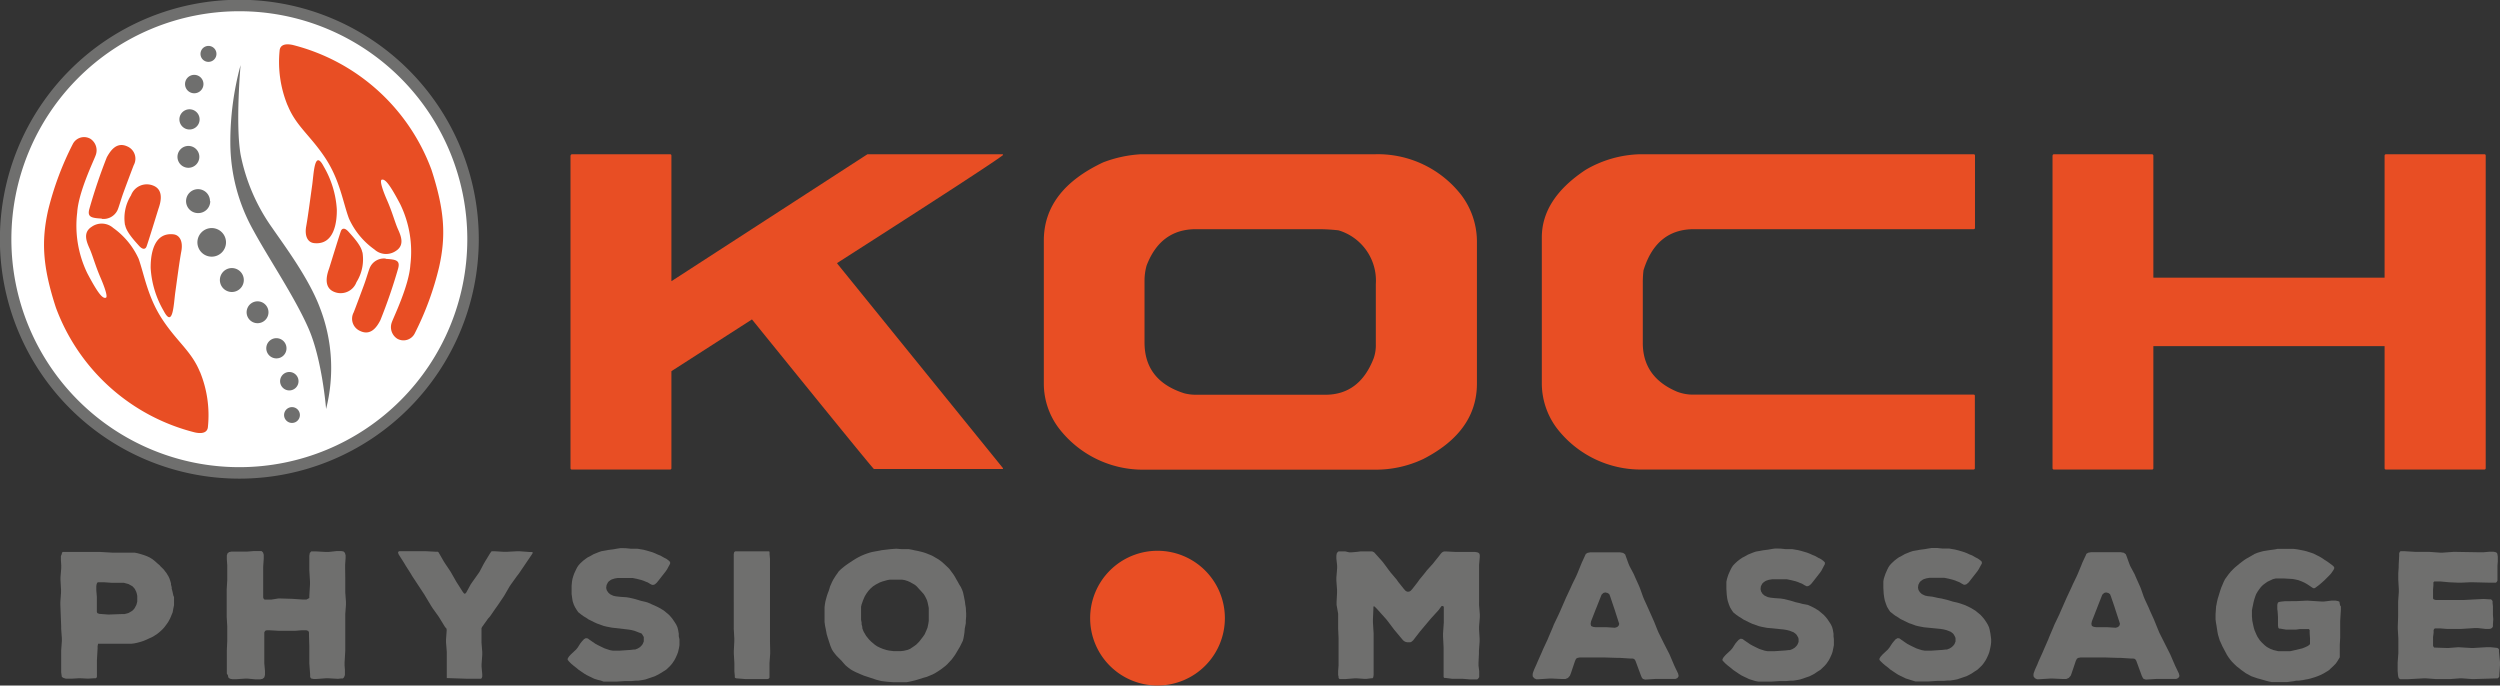
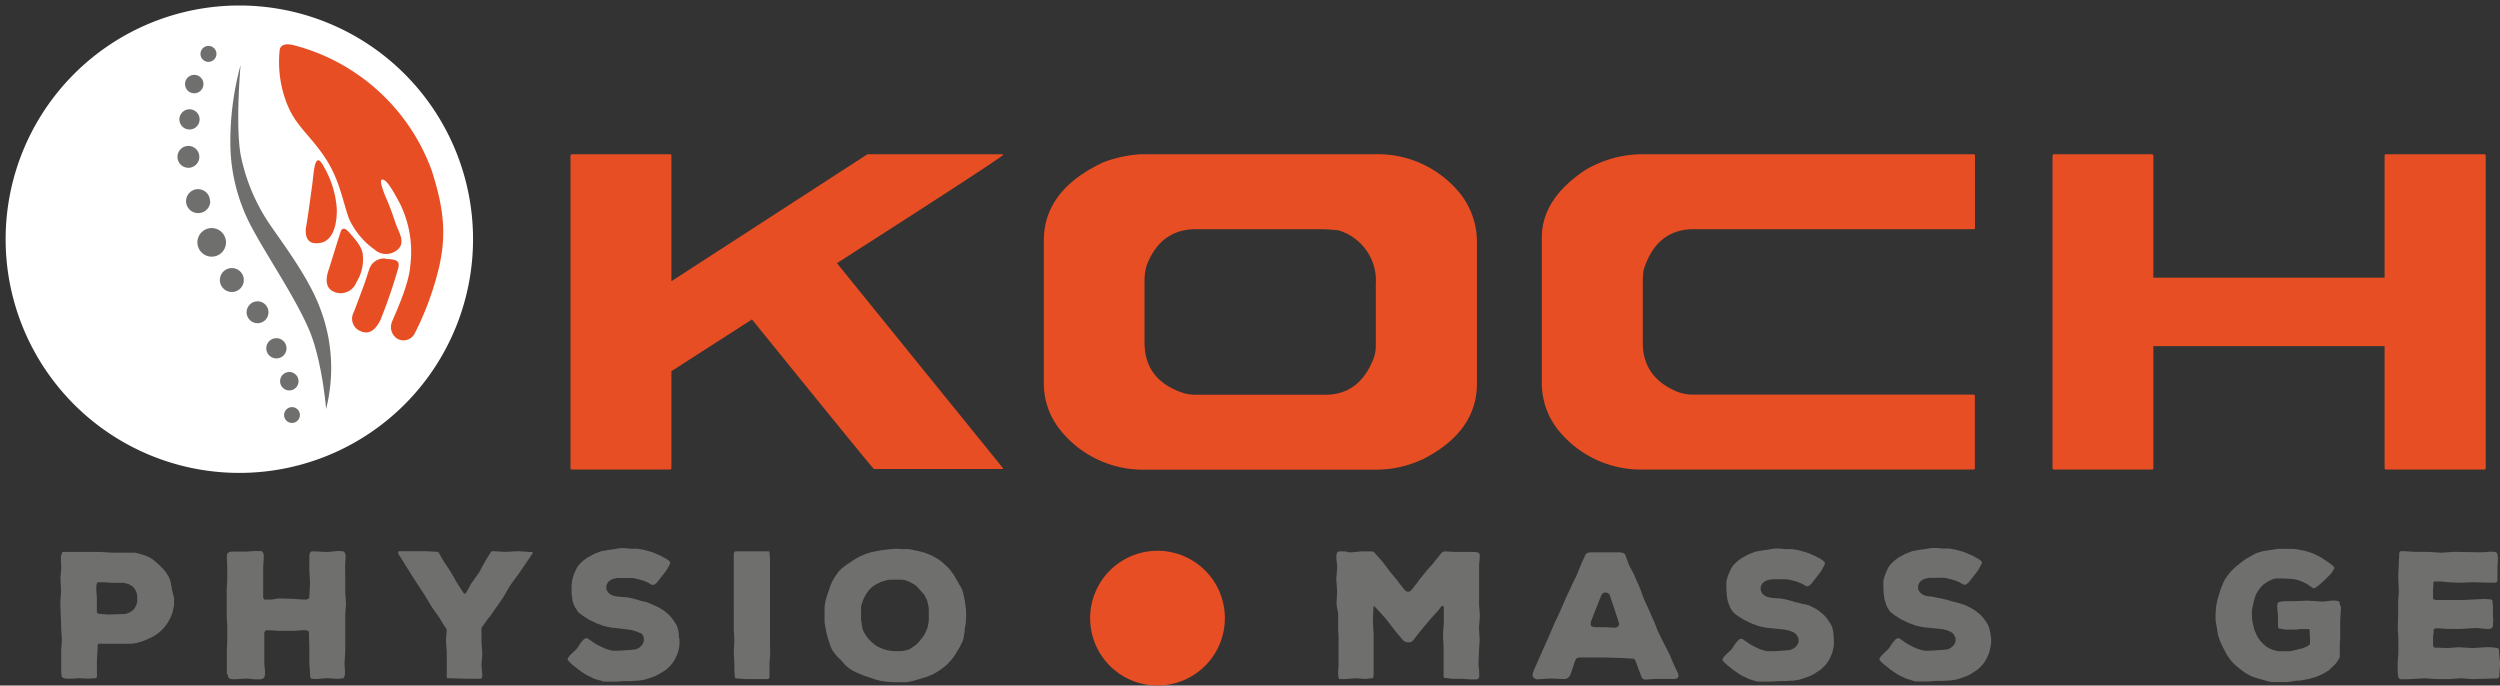
<svg xmlns="http://www.w3.org/2000/svg" id="Ebene_1" data-name="Ebene 1" viewBox="0 0 363.71 99.73">
  <rect x="0" y="0" width="363.71" height="99.73" fill="#333333" stroke="none" />
  <defs>
    <style>
      .cls-1 {
        fill: #fff;
      }

      .cls-2 {
        fill: none;
        stroke: #6f6f6e;
        stroke-width: 1.67px;
      }

      .cls-3 {
        fill: #6f6f6e;
      }

      .cls-4 {
        fill: #e84e24;
      }
    </style>
  </defs>
  <g>
    <g>
      <path class="cls-1" d="M34.82,68.8a34,34,0,1,0-34-34,34,34,0,0,0,34,34" />
-       <path class="cls-2" d="M34.82,68.8a34,34,0,1,0-34-34A34,34,0,0,0,34.82,68.8Z" />
      <path class="cls-3" d="M33.74,39a1.74,1.74,0,1,0,1.73,1.74A1.74,1.74,0,0,0,33.74,39m8.74,20.23a1.15,1.15,0,1,0,1.15,1.15,1.15,1.15,0,0,0-1.15-1.15M30.32,9a1.16,1.16,0,1,0-1.15-1.16A1.15,1.15,0,0,0,30.32,9M43.43,55.46a1.34,1.34,0,1,0-1.34,1.34,1.34,1.34,0,0,0,1.34-1.34M28.26,13.57a1.34,1.34,0,1,0-1.34-1.34,1.34,1.34,0,0,0,1.34,1.34m13.42,37.1a1.47,1.47,0,1,0-1.46,1.47,1.46,1.46,0,0,0,1.46-1.47M27.57,18.84a1.47,1.47,0,1,0-1.47-1.47,1.47,1.47,0,0,0,1.47,1.47m9.91,25a1.59,1.59,0,1,0,1.58,1.59,1.59,1.59,0,0,0-1.58-1.59M29,22.82a1.59,1.59,0,1,0-1.59,1.59A1.59,1.59,0,0,0,29,22.82m1.55,6.45A1.74,1.74,0,1,0,28.85,31a1.74,1.74,0,0,0,1.74-1.74m2.29,6a2.08,2.08,0,1,0-2.08,2.08,2.08,2.08,0,0,0,2.08-2.08" />
      <path class="cls-3" d="M35,9.47s-.76,8.54,0,13a27.57,27.57,0,0,0,4.63,10.72c1.76,2.56,5.34,7.34,6.93,11.63a24.26,24.26,0,0,1,.88,14.68s-.55-7.1-2.53-11.66-5.89-10.34-8-14.24a26.2,26.2,0,0,1-3.4-12.84A42.53,42.53,0,0,1,35,9.47" />
-       <path class="cls-4" d="M21.92,39a14,14,0,0,0,1.9,6.24c1.36,2.59,1.44-1,1.69-2.77s.59-4.42.87-5.91-.27-2.38-1.16-2.47c-3-.32-3.32,3.23-3.3,4.91m-3.71-6.26c.15,1,1.42,2.35,2,3s.94.5,1.09.17,1.61-5.08,1.73-5.47,1.1-2.75-.77-3.45a2.45,2.45,0,0,0-3.2,1.43,6.23,6.23,0,0,0-.87,4.35m-3.39-.93a2.25,2.25,0,0,0,2.25-1.18c.2-.35.51-1.54.91-2.64s1.29-3.47,1.5-4a1.94,1.94,0,0,0-.92-2.71c-1.6-.75-2.49.66-3,1.57A79.43,79.43,0,0,0,13,30.4c-.33,1.19.31,1.32,1.8,1.4M29.09,54.12c-1.22-3-3.26-4.32-5.43-7.59S21,40,20.17,37.65a11.21,11.21,0,0,0-3.7-4.49A2.53,2.53,0,0,0,13.33,33c-1.3.83-.74,2.17-.3,3.15s.83,2.47,1.58,4.21,1.06,2.86.8,2.95c-.47.18-1.14-.58-2.71-3.56a15.88,15.88,0,0,1-1.47-8.82c.18-3,2.43-7.59,2.68-8.32a2,2,0,0,0-.78-2.43,1.84,1.84,0,0,0-2.52.74A44.13,44.13,0,0,0,7,30.59c-1,4.49-.81,8.19,1.12,14.13A29.12,29.12,0,0,0,28.35,62.91c1.53.33,1.87-.31,1.9-.82a16.6,16.6,0,0,0-1.16-8" />
      <path class="cls-4" d="M49,30.46a14,14,0,0,0-1.9-6.23c-1.36-2.6-1.44,1-1.69,2.76s-.59,4.42-.86,5.92.26,2.37,1.15,2.46c3,.32,3.33-3.23,3.3-4.91m3.71,6.26c-.15-1-1.42-2.35-2-3s-.94-.49-1.09-.16-1.6,5.07-1.73,5.47-1.1,2.74.77,3.45a2.45,2.45,0,0,0,3.2-1.43,6.26,6.26,0,0,0,.87-4.36m3.39.93a2.24,2.24,0,0,0-2.25,1.19c-.19.34-.51,1.54-.91,2.63s-1.29,3.47-1.5,4a1.94,1.94,0,0,0,.93,2.71c1.59.76,2.48-.65,2.95-1.57a77.44,77.44,0,0,0,2.58-7.51c.33-1.2-.31-1.32-1.8-1.41M41.85,15.33c1.21,3,3.25,4.32,5.43,7.59s2.61,6.53,3.49,8.88a11.13,11.13,0,0,0,3.7,4.49,2.51,2.51,0,0,0,3.13.21c1.3-.83.74-2.17.3-3.15s-.82-2.47-1.58-4.2-1.06-2.86-.8-3c.48-.17,1.14.58,2.71,3.56a15.8,15.8,0,0,1,1.47,8.82c-.18,3-2.43,7.59-2.68,8.32a2,2,0,0,0,.78,2.43,1.83,1.83,0,0,0,2.52-.74,43.59,43.59,0,0,0,3.57-9.72c1-4.49.81-8.19-1.12-14.13A29.14,29.14,0,0,0,42.59,6.54c-1.54-.33-1.87.32-1.91.82a16.67,16.67,0,0,0,1.17,8" />
    </g>
    <g>
      <path class="cls-4" d="M83.23,22.44H97.47q.21,0,.21.21V40.91L126.2,22.44h19.71v.13Q144.08,24,121.8,38.26v.08L145.91,68.1v.13H127.14q-.3-.21-17.74-21.76L97.68,54V68.1a.19.19,0,0,1-.21.21H83.23A.19.19,0,0,1,83,68.1V22.65Q83.07,22.44,83.23,22.44Z" />
      <path class="cls-4" d="M166,22.44h34.08a15.38,15.38,0,0,1,12.52,5.94,11.28,11.28,0,0,1,2.27,6.67V55.79q0,7-7.83,11a16.15,16.15,0,0,1-7,1.54H166.43A15.4,15.4,0,0,1,154,62.24a10.79,10.79,0,0,1-2.14-6.32V35q0-7.32,8.64-11.38A18.17,18.17,0,0,1,166,22.44Zm.51,18.38v9q0,5.56,5.78,7.4a6.79,6.79,0,0,0,1.71.21h18.81q5,0,7.05-5.34a5.77,5.77,0,0,0,.3-2V41.34a7.63,7.63,0,0,0-5.43-7.83,27.24,27.24,0,0,0-2.78-.17H174q-5.17,0-7.19,5.3A8.07,8.07,0,0,0,166.51,40.82Z" />
      <path class="cls-4" d="M238.59,22.44h48.53q.21,0,.21.21V33.13a.19.19,0,0,1-.21.21H246.46q-5.52,0-7.36,6A15.92,15.92,0,0,0,239,41v8.89q0,5,5,7.1a6.42,6.42,0,0,0,2.44.42h40.66q.21,0,.21.18V68.1a.19.19,0,0,1-.21.21H238.89a15.4,15.4,0,0,1-12.44-6.07,10.92,10.92,0,0,1-2.14-6.32V34.54q0-5.61,6.37-9.83A16.45,16.45,0,0,1,238.59,22.44Z" />
      <path class="cls-4" d="M298.82,22.44h14.24c.14,0,.22.1.22.21V40.4h33.64V22.65c0-.14.1-.21.22-.21h14.28q.21,0,.21.21V68.1a.19.19,0,0,1-.21.21H347.14c-.15,0-.22-.07-.22-.21V50.36H313.28V68.1a.19.19,0,0,1-.22.21H298.82a.19.19,0,0,1-.21-.21V22.65Q298.65,22.44,298.82,22.44Z" />
    </g>
    <g>
      <path class="cls-3" d="M25.32,86.82l0,.39,0,.38,0,.44-.13.64-.07.41-.21.51-.15.36-.26.49-.23.34-.36.48-.28.31-.34.31-.33.28-.34.23-.36.23-.56.26-.39.18-.43.18-.39.13-.56.15-.39.08-.38.05-.41,0-.67,0H15.89l-.44,0-.43,0-.44,0-.31,0L14.2,94l0,.34-.1,1.72v.41l0,.77,0,.38,0,.57,0,.28-.08.15-.12.06-.29,0-.82.05-1-.05h-.41l-.82.05-.41,0-.59,0-.34-.11L9,98.48l-.05-.31-.05-.38,0-.41V94.63l.1-1.36v-.41l-.1-1.37v-.41L8.78,88v-.41l.1-1.39v-.41L8.8,84.38V84l.11-1.36v-.39l-.05-.77,0-.38,0-.21L9,80.58,9,80.43l.13-.13.29,0,.74,0,.59,0h.39l1.72,0h1.72l1.72.1H18l1,0,.36,0h.2l.39.07.59.16.41.13.41.15.39.18.38.23.34.26.46.41.31.26.12.15.47.46.25.34.13.15.18.31.1.15.16.34.13.38.1.36,0,.18.1.36,0,.21.1.36.16.72Zm-7.68,2.52.46,0,.44-.11.2-.07.36-.21.16-.1.25-.26.1-.15.18-.34.08-.18.1-.41,0-.18v-.64l-.08-.38-.07-.21-.16-.33-.1-.16-.28-.31-.21-.12-.38-.21-.67-.18-.41,0h-.59l-.77,0-1.13-.08h-.39l-.2,0-.29,0-.1.08-.08.18-.05.31v.59l.08.95,0,.41,0,1.49,0,.31.07.17.29.11,1.33.1Z" />
      <path class="cls-3" d="M50.13,96.4l0,.41.05.64,0,.39,0,.36-.12.33-.18.18-.29,0-.41.05-1.38-.08H47.4l-1.36.1h-.41l-.36-.07-.15-.21,0-.36L45,96.5l0-.41L45,94.42V94l-.05-1.64V92l-.1-.21-.29-.1h-.61l-1,.08-.41,0-2,0-1.39-.08-.34,0-.23.08-.13.23,0,.36,0,1.64v.41l0,1.67,0,.41.1,1.11v.59l-.1.36-.23.2-.34.08-.38,0-.39,0-1.07-.1-.42,0-1.2.08-.41,0h-.21l-.28-.05-.21-.1-.1-.13-.05-.28L33,98v-.41l0-.78V94.63l.06-1.36v-.41l0-1.37v-.41l-.08-1.36v-.41l0-1.36V86.18l0-.41.08-1.36,0-.41,0-1.36,0-.42L33,81.35v-.54l.1-.31.23-.18.34-.07.38,0h.39l1.07,0h.42l1-.08h.41l.39,0,.33,0,.21.21.1.33,0,.18v.39l-.08,1.15,0,.41,0,1.67v2.11l0,.31.08.2.13.1.26,0,.36,0h.36l1-.16.39,0,1.64.05,1.51.1h.39l.18,0,.28-.15L45,87l0-.29.1-1.67v-.41L45,82.94v-.41l0-1.67.07-.41.21-.23.31,0H46l1.38.08h.42L49,80.17l.41,0h.23l.34.06.2.2.1.36v.39l-.07,1,0,.42L50.23,84v.41l0,1.36v.41l.1,1.36V88l-.1,1.36v.41l0,1.36v.41l0,1.37v.41l0,1.36Z" />
-       <path class="cls-3" d="M77.48,80.5l-.15.23-1.85,2.73-.26.33L74.35,85l-.23.34-.72,1.25-.23.36-.8,1.18-.26.36-.82,1.19L71,90l-.84,1.18-.11.21v2.08l.11,1.38,0,.41-.1,1.39V97l.1,1.08,0,.36-.08.21-.1.1-.23,0h-1.7l-3-.1L65,98.66l0-.26V95.24l0-.41-.11-1.38,0-.41.1-1.39-.05-.23-.18-.18L64,90l-.23-.36-.83-1.16-.23-.36-.74-1.23-.21-.36-1.79-2.72-.21-.36-.77-1.21-.21-.36L58,80.66l-.08-.23,0-.13.15-.11h3.44l.41,0,1.49.08.29,0,.1.08.74,1.29.21.33.77,1.15.2.34.67,1.18.23.36.7,1.1.18.23.15.06.18-.18L68.49,85l.23-.33.8-1.13.23-.33L70.39,82l.21-.36.72-1.18.2-.26.21,0,.28,0,1.28.08h.42l1.48-.08h.42l1.46.11.31,0,.13.05Z" />
+       <path class="cls-3" d="M77.48,80.5l-.15.23-1.85,2.73-.26.33L74.35,85l-.23.34-.72,1.25-.23.36-.8,1.18-.26.36-.82,1.19L71,90l-.84,1.18-.11.21v2.08l.11,1.38,0,.41-.1,1.39V97l.1,1.08,0,.36-.08.21-.1.1-.23,0h-1.7L65,98.66l0-.26V95.24l0-.41-.11-1.38,0-.41.1-1.39-.05-.23-.18-.18L64,90l-.23-.36-.83-1.16-.23-.36-.74-1.23-.21-.36-1.79-2.72-.21-.36-.77-1.21-.21-.36L58,80.66l-.08-.23,0-.13.15-.11h3.44l.41,0,1.49.08.29,0,.1.08.74,1.29.21.33.77,1.15.2.34.67,1.18.23.36.7,1.1.18.23.15.06.18-.18L68.49,85l.23-.33.8-1.13.23-.33L70.39,82l.21-.36.72-1.18.2-.26.21,0,.28,0,1.28.08h.42l1.48-.08h.42l1.46.11.31,0,.13.05Z" />
      <path class="cls-3" d="M98.85,93l0,.44,0,.43-.07.41-.13.57-.13.36-.23.51-.18.34-.31.46-.26.31-.3.3-.31.29-.52.33L96,98l-.39.21-.36.18-.59.2-.77.26-.41.08-.64.1-.38,0-.57.05-.36,0-.59,0-1.23.08h-.57l-.36,0-.59,0-.38,0L87.37,99,87,98.92l-.57-.18-.36-.18-.38-.18-.36-.18L85,98l-.82-.56-.31-.26-.46-.36-.31-.26-.28-.28L82.59,96l0-.18.13-.23.1-.13.26-.28.72-.67.23-.28.43-.67.23-.28.26-.28.28-.16.29.05.28.21.82.56.39.21.36.18.59.28.38.13.41.13.41.07.59,0,.41,0,1.62-.11.41-.05.21,0,.38-.15.34-.21.25-.26.13-.18.16-.38,0-.44,0-.2-.21-.36-.12-.16L92.89,92l-.2-.08-.39-.15-.44-.11-.43-.07L89,91.31l-.77-.15-.41-.1-.57-.21-.38-.13-.39-.18-.87-.43-.33-.23-.39-.23-.33-.24-.44-.35-.23-.34-.23-.38L83.49,88l-.18-.54L83.24,87l-.08-.57,0-.82,0-.41.06-.62.07-.38.1-.34.13-.38.26-.57.18-.36.21-.31.25-.28.41-.38.34-.26.33-.23.36-.18.49-.28.77-.31.38-.13.59-.1.42-.08.77-.1.56-.1.41-.06.39,0H91l.77.08.38,0,.18,0,.41,0,.88.15.43.11.41.12.44.13.41.16.39.18.38.15.49.28.36.18.33.24.23.23v.25l-.15.28-.28.52-.21.31-1,1.28-.29.36-.3.26-.21.07-.18,0-.26-.13-.38-.23-.39-.15-.18-.08-.38-.13-.21-.05-.43-.11-.59-.12-.41,0-.67,0h-.67l-.44,0-.43.07-.41.13-.16.08-.31.23-.12.15-.18.36-.06.41.08.34.21.33.28.26.31.15.18.08.38.08.64.07.88.06.43.07.88.21.82.25.59.13.38.11L95,88l.52.23.36.18.36.21.33.2.75.62.28.31.25.31.31.46.21.33.18.39.1.38.1.57,0,.38Z" />
      <path class="cls-3" d="M112.05,94.68v.41l-.1,1.39v.41l0,1.41v.28l-.07.13-.21.08-.36,0-1.31,0h-1.59l-1.28-.1-.16-.06-.07-.07V98.3l-.06-.64v-.41l0-.39v-.38l-.08-1.39,0-.41.07-1.39,0-.41-.08-1.41v-.41l0-1.39V87.46l0-1.41v-.41l0-1.39V82l0-1.41.07-.28.16-.1.25,0h.21l.38,0,.62,0h.41l1.18,0h1.6l.28,0,.05.15,0,.29.06.66,0,.42v2.51l0,1.39v.41l0,1.41v.41l0,1.39v.41l0,1.39v2.23Z" />
      <path class="cls-3" d="M140.56,89.29l0,.41-.05.59,0,.38-.15.77-.05.59-.06.39-.07.41-.1.39-.26.53-.18.36-.69,1.16-.24.33-.25.34-.26.28-.41.44-.28.25-.34.26-.3.23-.47.31-.33.2-.39.21-.36.15-.51.21-.38.1-.83.26-.43.13-.41.1-.44.1-.44.08-.43,0H130l-.87-.06-.85-.1L127.9,99l-.39-.1-1.38-.46-.41-.13-.44-.18-.82-.36-.39-.2-.38-.23-.34-.26-.33-.28-.31-.34-.28-.33-.69-.69-.26-.31-.26-.34-.2-.33-.21-.51-.38-1.16-.16-.54-.07-.38-.08-.42-.08-.38-.08-.57,0-.38,0-.44v-.43l0-.44,0-.46L120,88l.07-.44.11-.43.12-.44.13-.38.16-.41.18-.6.18-.41.1-.23.2-.38.36-.57.26-.36.13-.2.31-.31.43-.36.34-.26.33-.23.77-.51.34-.21.36-.2.35-.18.54-.23.36-.13.39-.13.38-.1,1-.18.39-.08,1.28-.15.82-.06.77.06.62,0,.43,0,.44.08.44.1.43.08.41.1.39.1.39.13.53.21.36.15.85.49.34.23.33.26.44.41.28.26.28.28.23.31.36.49.21.33.18.33.2.34.28.51.21.33.18.39.13.36.13.59.15.77.05.44.08.43Zm-6.27,3.33.24-.35.25-.57.16-.39.12-.59.06-.38,0-.62v-.43l0-.44,0-.41-.16-.77-.1-.36-.28-.57-.21-.33L134,86l-.26-.28-.38-.42-.28-.23-.67-.38-.36-.16-.41-.13-.41-.07-.82,0-.39,0-.56,0-.39.07-.67.19-.41.15-.59.31-.36.23-.41.36-.28.31-.28.38-.21.34-.08.15-.23.54-.13.38-.07.18-.08.36,0,.36,0,.36,0,.39v.38l0,.41.08.41,0,.24.1.38,0,.18.13.36.1.21.21.36.12.2.29.36.15.18.31.31.51.43.36.24.41.2.39.16.54.17.38.08.65.08.43,0,.64,0,.42-.05.56-.13.36-.15L133,94l.31-.23.41-.41L134,93Z" />
      <path class="cls-3" d="M215.1,96.43l0,.41.1.79,0,.39,0,.2,0,.29-.13.2-.15.13-.29,0-.38,0h-.41l-1-.08-.44,0h-.64l-.46,0-1-.13-.18,0-.1-.13,0-.26,0-.36,0-.38,0-.88V94.19l-.08-1.62v-.41l.11-1.59v-2l0-.31-.16-.1h-.15l-.18.23-.26.36L208.16,90l-1.57,1.87-1,1.29-.23.2-.18.08H205l-.28,0-.31-.08-.28-.2-1.29-1.54-.95-1.26-.25-.31-1.34-1.49-.33-.33-.16,0,0,.28-.07,1.62v.41l.1,1.62v.41l0,1.62v.41l0,1.59v.38l0,.77,0,.41,0,.44-.05.34-.11.15-.18,0-.66.08-.41,0-1-.07-.41,0-1.23.1h-.59l-.31,0-.15-.15,0-.18-.06-.26v-.59l.06-.79v-4l-.06-1.36v-.41l0-1.36,0-.41L194.45,88v-.41l.07-1.36,0-.41-.1-1.36,0-.41.11-1.36v-.42l-.11-1v-.41l.05-.33.11-.18.15-.13.21,0,.33,0,.44,0,.56.13h.41l.8-.07.44-.06.38,0,1,0h.33l.28.13.26.29.9,1,.26.33.74,1,.26.34.85,1,.25.36.8,1,.25.28.24.13H205l.23-.13.23-.25.78-1,.25-.36.82-1,.26-.34.9-1,.26-.33.66-.82.21-.28.2-.21.26-.13.34,0,1.36.07,1.2,0h.42l.77,0,.43,0,.31.05.18.06.15.13.06.2,0,.31-.1,1.15,0,.42,0,1.36v.41l0,1.36v.41l0,1.36V88l.11,1.39v.41l-.11,1.36v.41l.08,1.36v.41l-.1,1.36v.41Z" />
      <path class="cls-3" d="M244.14,98l.08.36-.18.29-.28.12-.33,0h-.36l-.59,0-.39,0h-1.16l-1.59.1-.33-.1-.16-.21-.12-.28-.8-2.16-.18-.25-.23-.06-.31,0-1.54-.1h-.41l-1.93-.06-1.54,0h-.38l-.39,0h-1.18l-.33.06-.21.12-.15.31-.59,1.75-.16.41-.28.33-.39.16-.41,0-1.49-.07h-.41l-1.59.1-.33,0-.31-.15-.21-.28,0-.34.05-.2.15-.41.36-.8.16-.38.64-1.44.15-.36.67-1.44.16-.39.59-1.38.15-.39.69-1.44.16-.35.92-2.11.72-1.54.18-.41.57-1.16.18-.41.48-1.18.16-.39.46-1,.13-.28.26-.16.38-.07,1.18,0h2l1.18,0,.43.08.29.21.12.33.36,1,.16.38.64,1.21.15.36.57,1.26.15.36.47,1.31.15.36.56,1.23.16.36.56,1.26.16.36.51,1.28.16.36.79,1.59.62,1.21.18.36.69,1.62Zm-8.57-7.24-.11-.33-.56-1.75-.13-.38-.51-1.52-.13-.33-.26-.18-.33-.08-.28.08-.26.25-.69,1.75-.16.39-.67,1.72-.07.38.07.31.29.13.36.05h1.61l1.21.08.34-.11.2-.2Z" />
      <path class="cls-3" d="M266.8,93l0,.44,0,.43-.08.41-.12.57-.13.36-.23.51-.18.34-.31.46-.26.31-.31.3-.3.29-.52.33L264,98l-.39.21-.36.18-.59.2-.77.26-.41.08-.64.1-.39,0-.56.05-.36,0-.59,0-1.23.08h-.57l-.36,0-.59,0-.38,0-.44-.08-.39-.12-.56-.18-.36-.18-.39-.18-.36-.18-.33-.21-.82-.56-.31-.26-.46-.36-.31-.26-.28-.28-.21-.23,0-.18.13-.23.1-.13.25-.28.72-.67.24-.28.43-.67.23-.28.26-.28.28-.16.28.05.29.21.82.56.38.21.36.18.59.28.39.13.41.13.41.07.59,0,.41,0,1.62-.11.41-.05.21,0,.38-.15.34-.21.25-.26.13-.18.16-.38,0-.44-.05-.2-.21-.36-.13-.16-.33-.25-.21-.08-.38-.15-.44-.11-.43-.07-2.44-.24-.77-.15-.41-.1-.57-.21-.38-.13-.39-.18-.87-.43-.34-.23-.38-.23-.34-.24-.43-.35-.23-.34-.23-.38-.16-.39-.18-.54-.08-.38-.07-.57-.05-.82,0-.41,0-.62.08-.38.1-.34.13-.38.26-.57.18-.36.2-.31.26-.28.41-.38.34-.26.33-.23.36-.18.49-.28.77-.31.38-.13.59-.1.41-.08.77-.1.57-.1.41-.06.38,0H259l.77.08.38,0,.18,0,.41,0,.88.15.43.11.41.12.44.13.41.16.39.18.38.15.49.28.36.18.33.24.23.23v.25l-.15.28L265,83l-.21.31-1,1.28-.29.36-.31.26-.2.07-.18,0-.26-.13-.38-.23-.39-.15-.18-.08-.38-.13-.21-.05-.44-.11-.59-.12-.41,0-.66,0h-.67l-.44,0-.44.07-.41.13-.15.08-.31.23-.13.15-.18.36-.05.41.08.34.2.33.29.26.31.15.18.08.38.08.64.07.88.06.43.07.88.21.82.25.59.13.38.11L263,88l.52.23.36.18.36.21.33.2.74.62.29.31.25.31.31.46.21.33.18.39.1.38.1.57,0,.38Z" />
      <path class="cls-3" d="M289.68,93l0,.44-.05.43-.08.41-.13.57-.13.36-.23.51-.18.34-.31.46-.25.31-.31.3-.31.29-.51.33-.34.23-.38.21-.36.18-.59.2-.77.26-.41.08-.65.1-.38,0-.57.05-.36,0-.59,0-1.23.08H280l-.36,0-.59,0-.39,0L278.2,99l-.38-.12-.57-.18-.36-.18-.38-.18-.36-.18-.33-.21-.83-.56-.3-.26-.47-.36-.3-.26-.29-.28-.2-.23,0-.18.13-.23.1-.13.26-.28.72-.67.23-.28.44-.67.23-.28.25-.28.29-.16.28.05.28.21.82.56.39.21.36.18.59.28.38.13.42.13.41.07.59,0,.41,0,1.62-.11.41-.05.2,0,.39-.15.33-.21.26-.26.13-.18.15-.38,0-.44-.05-.2-.2-.36-.13-.16-.33-.25-.21-.08-.39-.15-.43-.11-.44-.07-2.44-.24-.77-.15-.41-.1-.56-.21-.39-.13-.38-.18-.88-.43-.33-.23-.39-.23-.33-.24-.44-.35-.23-.34-.23-.38-.15-.39-.18-.54-.08-.38-.08-.57-.05-.82,0-.41,0-.62.07-.38.11-.34.13-.38.25-.57.18-.36.21-.31.26-.28.41-.38.33-.26.33-.23.36-.18.49-.28.77-.31.39-.13.59-.1.41-.08.77-.1.56-.1.41-.06.39,0h.41l.77.08.39,0,.18,0,.41,0,.87.15.44.11.41.12.43.13.42.16.38.18.39.15.48.28.36.18.34.24.23.23v.25l-.16.28-.28.52-.2.31-1,1.28-.28.36-.31.26-.21.07-.18,0-.25-.13-.39-.23-.38-.15-.18-.08-.39-.13-.2-.05-.44-.11-.59-.12-.41,0-.67,0h-.67l-.43,0-.44.07-.41.13-.15.08-.31.23-.13.15-.18.36-.05.41.07.34.21.33.28.26.31.15.18.08.39.08.64.07L282,87l.44.07.87.21.82.25.59.13.39.11.72.25.51.23.36.18.36.21.33.2.75.62.28.31.26.31.31.46.2.33.18.39.1.38.11.57.05.38Z" />
-       <path class="cls-3" d="M317,98l.08.36-.18.29-.29.12-.33,0h-.36l-.59,0-.38,0h-1.16l-1.59.1-.34-.1-.15-.21-.13-.28-.79-2.16-.18-.25-.24-.06-.3,0-1.55-.1h-.41l-1.92-.06-1.54,0h-.39l-.38,0h-1.18l-.34.06-.2.12-.16.31-.59,1.75-.15.41-.29.33-.38.16-.41,0-1.49-.07h-.41l-1.59.1-.34,0-.31-.15-.2-.28,0-.34.06-.2.15-.41.36-.8.15-.38.65-1.44.15-.36L298,93l.15-.39.59-1.38.16-.39.69-1.44.15-.35.93-2.11.72-1.54.18-.41.56-1.16.18-.41.49-1.18.15-.39.47-1,.12-.28.26-.16.39-.07,1.18,0h2l1.18,0,.44.08.28.21.13.33.36,1,.15.38.65,1.21.15.36.56,1.26.16.36.46,1.31.15.36.57,1.23.15.36.57,1.26.15.36.52,1.28.15.36.8,1.59.61,1.21.18.36.7,1.62Zm-8.58-7.24-.1-.33-.57-1.75-.12-.38-.52-1.52-.13-.33-.25-.18-.34-.08-.28.08-.26.25-.69,1.75-.15.39-.67,1.72-.08.38.08.31.28.13.36.05h1.62l1.21.08.33-.11.2-.2Z" />
      <path class="cls-3" d="M340.56,88.23l0,.44-.1,1.67v2.41l-.06,1.08v1.52l0,.28-.16.26-.2.33-.23.33-.44.44-.31.28-.15.16-.33.23-.18.1-.34.21-.51.25-.39.16-.36.13-.59.18-.38.1-.41.07-.39.08-.59.08-.36,0-.38.08-1,.13-.39,0-.79,0-.59,0-.41,0-.41-.08-.39-.1-.9-.26-.38-.1-.39-.13-.51-.18-.34-.18-.51-.28-.31-.23-.33-.23-.31-.26-.31-.23-.28-.26-.41-.41-.26-.31-.28-.38-.23-.36L323.31,94l-.18-.41-.18-.38-.13-.42-.13-.43-.08-.41-.07-.44-.06-.41-.1-.57-.05-.41,0-.38v-.39l.08-1.15.05-.21.08-.43.1-.44.13-.41.13-.44.13-.41.13-.38.18-.42.18-.43.18-.36.33-.46.23-.31.28-.34.29-.3.3-.29.67-.56.34-.26.3-.23.31-.21.85-.48.38-.23.44-.18.44-.13.41-.11.95-.15.74-.1.39-.08.38,0,.59,0,.42,0,.56,0,.39,0,.59.08.36.07.56.11.39.1.56.18.39.13.92.46.39.23.33.23.13.08.28.18.28.2L339,82l.28.21.16.13.15.18v.18l-.08.18-.15.23-.23.33-.26.28-.72.72-.46.41-.31.26-.28.21-.2.15-.16.1-.2,0-.29-.18-.33-.23-.33-.21-.36-.2-.41-.18-.42-.16-.43-.1-.44-.08-1.21-.07h-.18l-.41,0-.66,0-.41.1-.78.37-.33.23-.33.25-.29.29-.25.33-.23.33-.21.36-.15.39-.13.41-.1.38-.16.77-.08.42,0,.43v.44l.05.61.08.42.13.59.12.41.26.61.18.36.31.47.26.3.46.44.33.26.52.28.38.15.77.18.44,0,.43,0h.42l.41,0,.38-.08,1.39-.33.41-.16.38-.18.26-.18.08-.15V93.5l0-.23v-.39l-.05-.77v-.44l-.1-.15-.28,0H335l-.41,0-.59.08-.41,0H333l-.41,0-.88-.15-.15,0-.1-.13-.05-.31,0-.21,0-.41,0-.64-.05-.77-.05-.38V88l.07-.29.13-.12.31-.06.64-.07.44,0H334l1.67-.08,2.05.13h.41l1.06-.13.41,0,.2,0,.39.08.18.1,0,.16.08.36Z" />
      <path class="cls-3" d="M363.71,96.35l0,.41-.1,1.39,0,.25-.1.18-.13.11-3.36.1h-.42l-1.36-.1-.41,0-1.33.1-.41,0h-1.78l-1.33-.1h-.41l-2.21.12-.87,0-.31,0-.18-.13-.08-.18-.05-.28-.05-.59,0-.41,0-.39V96.4l.1-1.36v-.41l0-1.36,0-.41-.08-1.37,0-.41.05-1.38V87.51l.1-1.36,0-.41-.08-1.36,0-.41v-.62l.06-.77V82.2l.07-1.34,0-.36.08-.2.12-.11.21,0,.33,0,1.67.1,1.57,0h.41l1.54.11h.41l1.54-.11h.41l3.5.06.43,0,.88-.08h.64l.36.08.15.13.05.18.05.33v.7l-.05.64v.44l0,.64,0,.38,0,.39,0,.3-.11.19-.12.1-.31,0h-.21l-.41,0-2.41-.06h-.41l-1.31.06h-.41l-1.34-.06L355,84.59h-.39l-.21,0-.25,0-.13.13,0,.16,0,.28-.05.62v.41l0,.43,0,.29,0,.17.11.13.28.08.82,0,.82,0h2.44l2.88-.15.79.05.29,0,.15.13.08.15,0,.28.05.44,0,.44v.84l.05.6-.05.77,0,.3-.1.18-.18.13-.26.05h-.51l-1.16-.13-.41,0-2.05.13-1.65,0H356l-1-.08-.43,0-.31,0-.13.08-.08.18,0,.38-.08.64,0,.42v.56l0,.26.08.18.1.1.28,0,1.42.05h.41l1.38-.11,1.83.11h.41l1.82-.11H362l.38,0,.93.1.15.08.1.15,0,.29Z" />
    </g>
    <path class="cls-4" d="M168.4,99.73a9.8,9.8,0,1,0-9.8-9.79,9.79,9.79,0,0,0,9.8,9.79" />
  </g>
</svg>